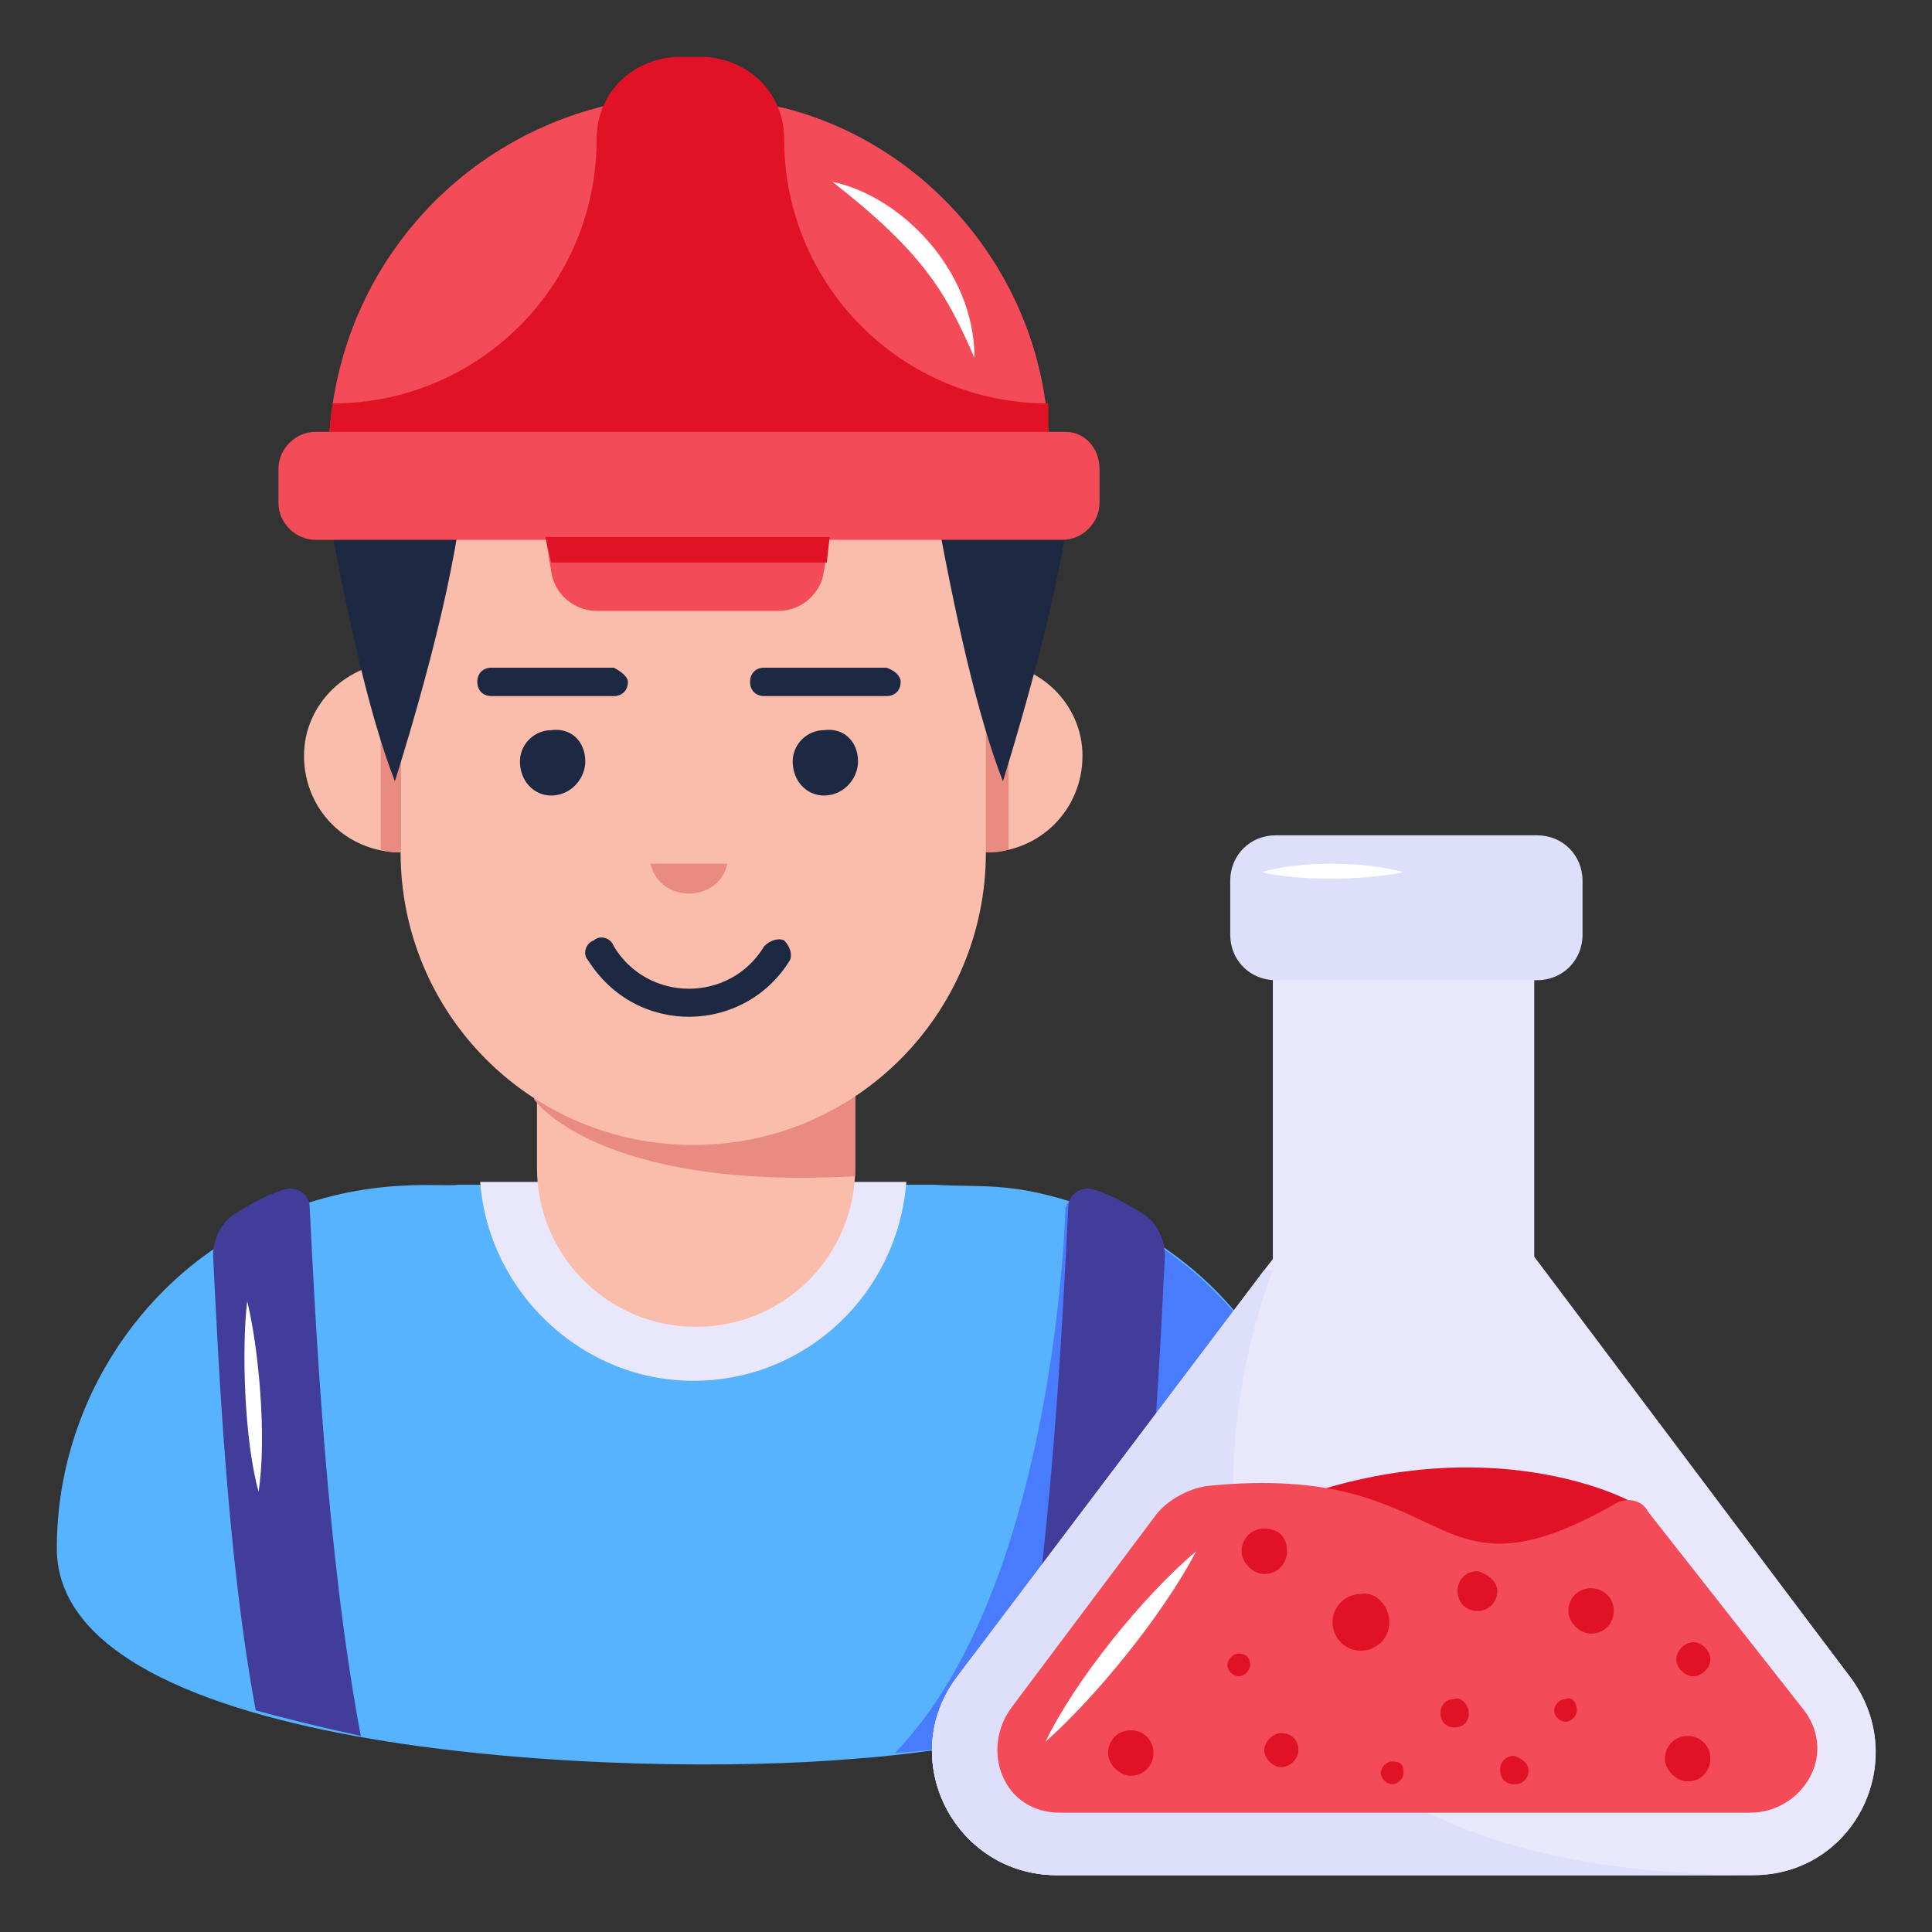
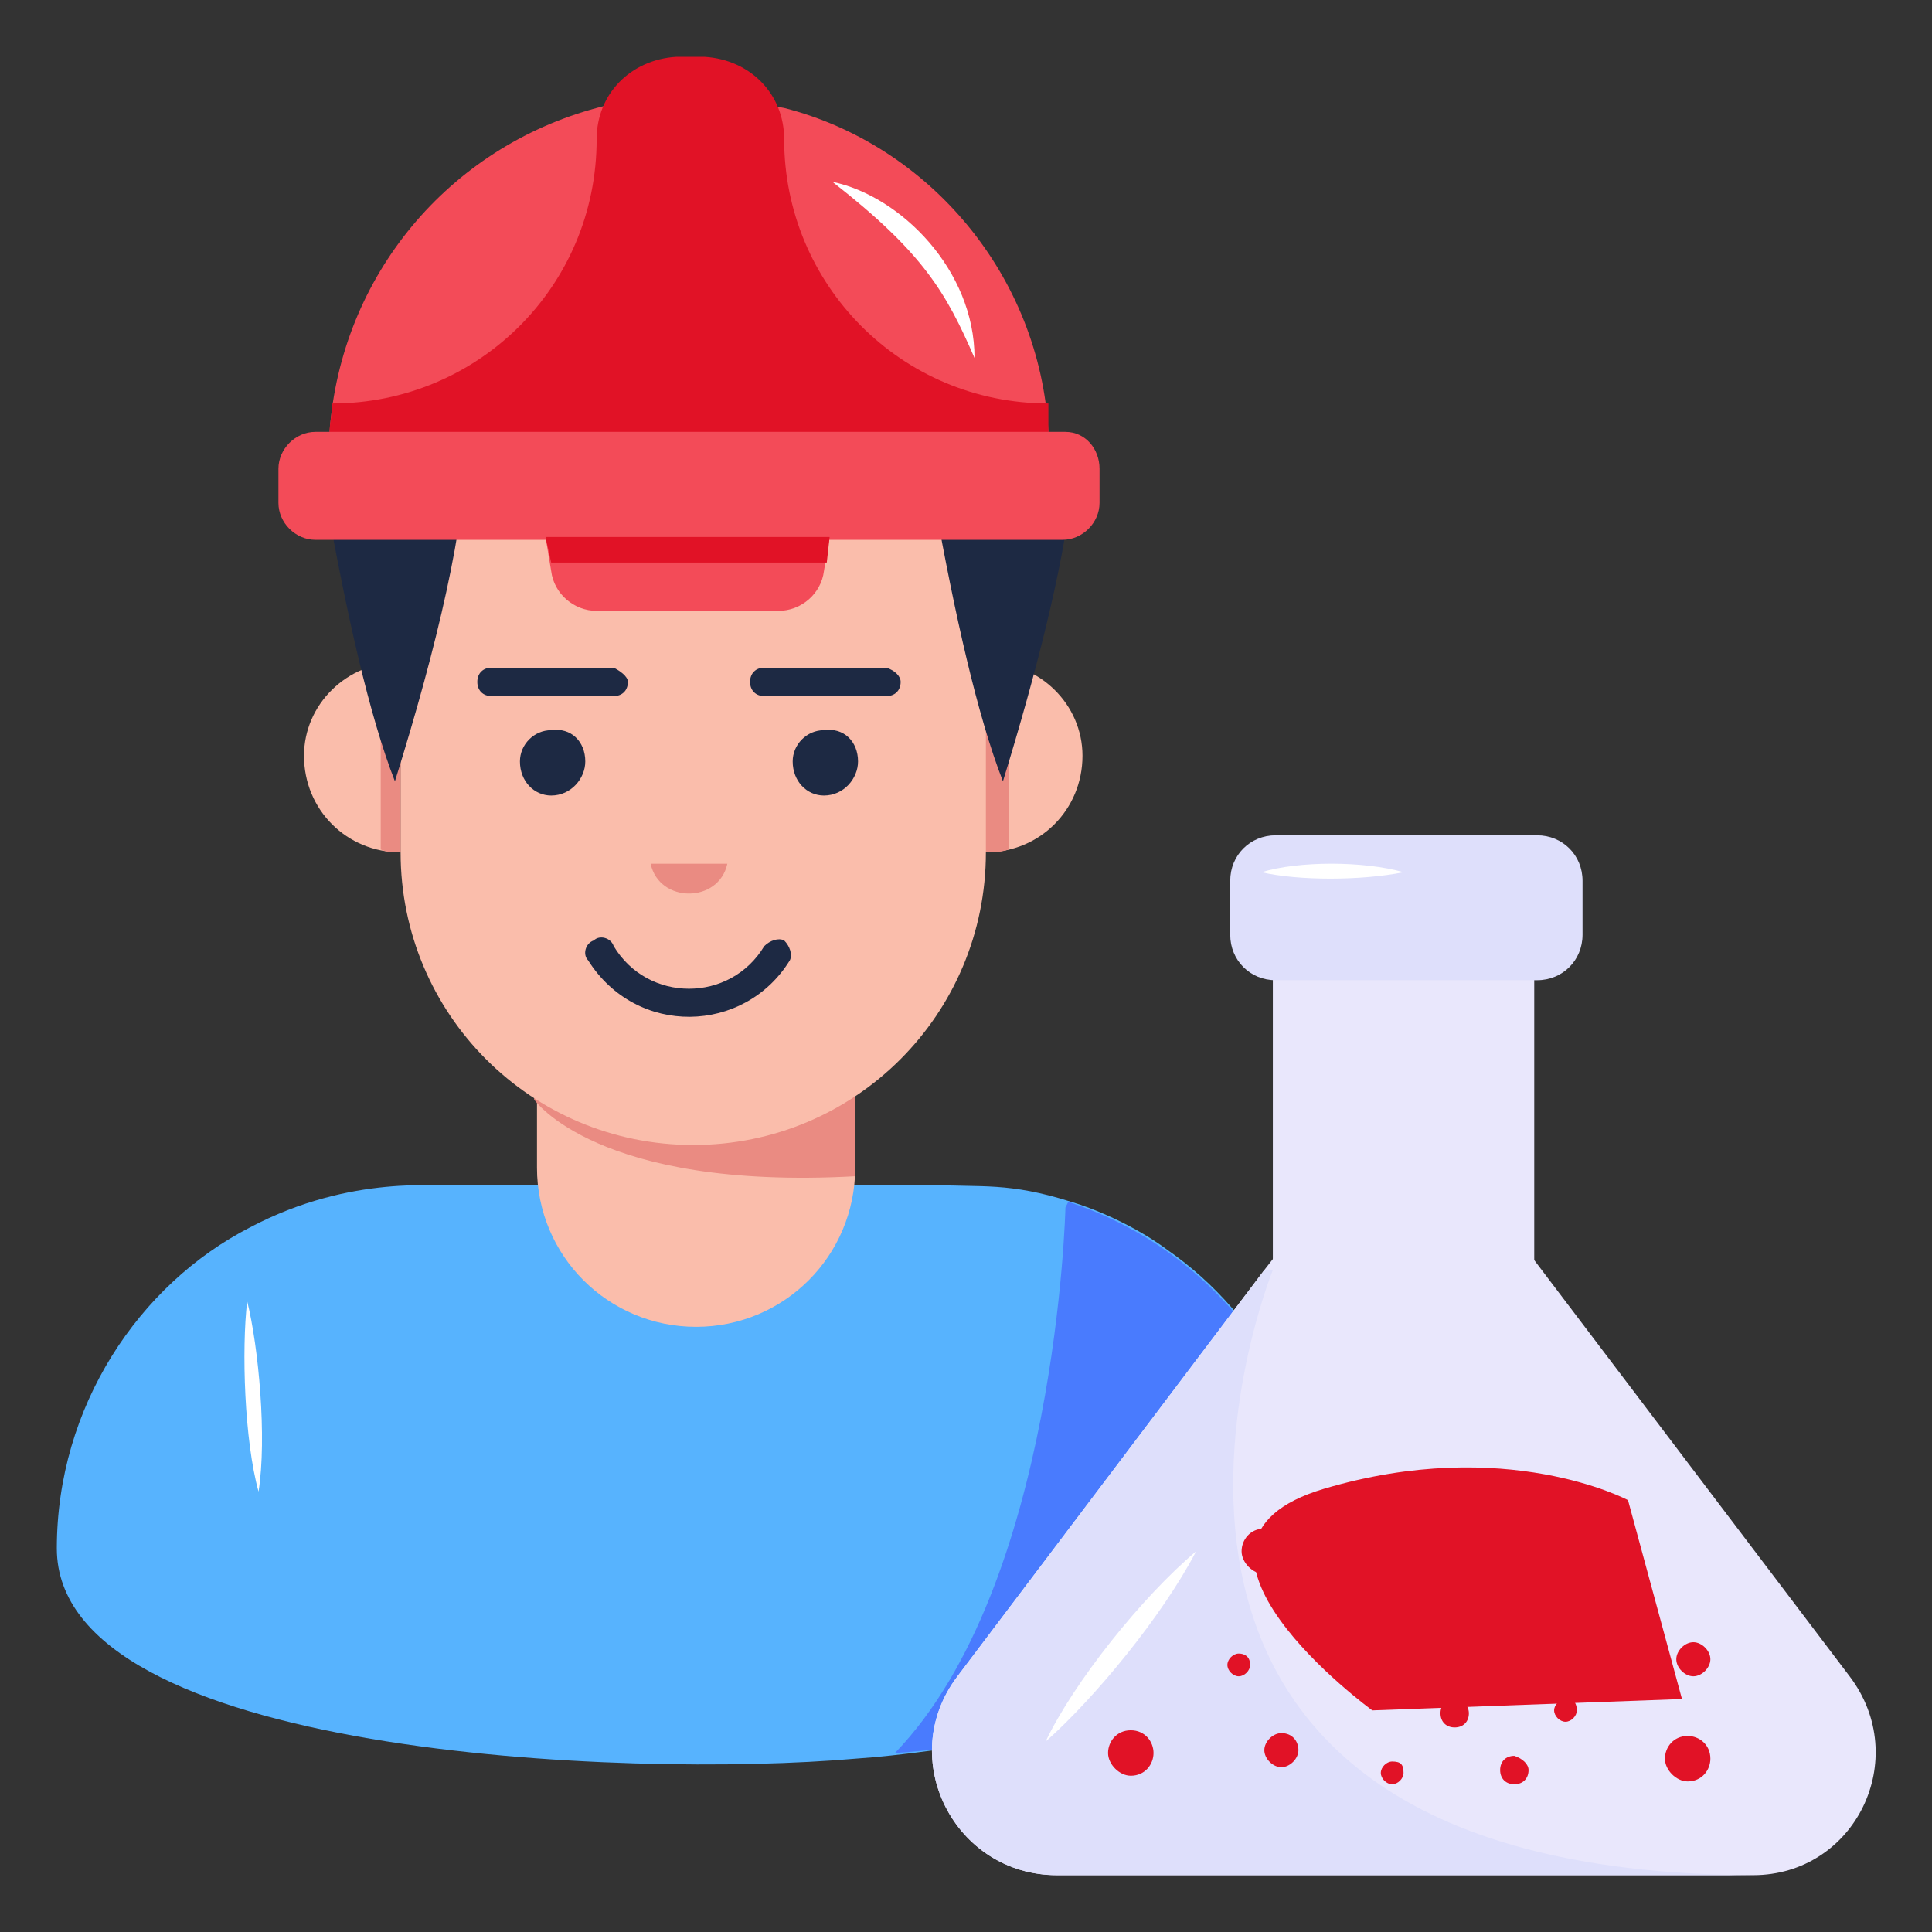
<svg xmlns="http://www.w3.org/2000/svg" version="1.1" width="512" height="512" x="0" y="0" viewBox="0 0 68 68" style="enable-background:new 0 0 512 512" xml:space="preserve">
  <rect x="0" y="0" width="68" height="68" fill="#333333" stroke="none" />
  <g>
    <path fill="#57b3fe" d="M46.5 54.5c0 2.6-2.8 4.5-7 5.7-1.1.3-2.3.6-3.7.9-1.9.4-4.2.7-5.7.8-8 .7-28.1-.1-28.1-7.4 0-5 2.9-9.3 6.8-11.3 3.6-1.9 6.7-1.4 7.3-1.5h16.8c1.6.1 2.6-.1 4.8.6.7.2 2.2.8 3.4 1.7 3.3 2.3 5.4 6.2 5.4 10.5z" data-original="#57b3fe" />
-     <path fill="#e9e7fc" d="M24.4 48.6c4 0 7.2-3.1 7.5-7h-15c.3 3.9 3.6 7 7.5 7z" data-original="#e9e7fc" />
    <path fill="#497bfe" d="M46.5 54.5c0 2.6-2.8 4.5-7 5.7-1.1.3-2.3.6-3.7.9-1.3.3-2.8.5-4.3.6 5.7-5.9 6-19.2 6-19.2l.1-.2c5.2 1.7 8.9 6.5 8.9 12.2z" data-original="#497bfe" />
    <path fill="#fabdab" d="M30.1 36.8v4.3c0 3.1-2.5 5.6-5.6 5.6s-5.6-2.5-5.6-5.6v-4.3z" data-original="#fabdab" />
    <path fill="#ea8b82" d="M30.1 38.1v3.3c-9.1.5-11.3-2.7-11.3-2.7v-.6z" data-original="#ea8b82" />
    <path fill="#fabdab" d="M34.7 17.4V30c0 5.7-4.6 10.3-10.3 10.3S14.1 35.7 14.1 30V17.4zM38.1 26.6c0 1.9-1.5 3.4-3.4 3.4v-6.7c1.9 0 3.4 1.5 3.4 3.3z" data-original="#fabdab" />
    <path fill="#ea8b82" d="M35.5 23.3v6.6c-.3.1-.5.1-.8.1v-6.7z" data-original="#ea8b82" />
    <path fill="#fabdab" d="M10.7 26.6c0 1.9 1.5 3.4 3.4 3.4v-6.7c-1.9 0-3.4 1.5-3.4 3.3z" data-original="#fabdab" />
    <path fill="#ea8b82" d="M13.4 23.3v6.6c.2.1.5.1.7.1v-6.7h-.7zM25.6 30.4c-.3 1.4-2.4 1.4-2.7 0z" data-original="#ea8b82" />
    <g fill="#1d2943">
      <path d="M20.6 26.8c0 .6-.5 1.2-1.2 1.2-.6 0-1.1-.5-1.1-1.2 0-.6.5-1.1 1.1-1.1.7-.1 1.2.4 1.2 1.1zM30.2 26.8c0 .6-.5 1.2-1.2 1.2-.6 0-1.1-.5-1.1-1.2 0-.6.5-1.1 1.1-1.1.7-.1 1.2.4 1.2 1.1zM22.1 24c0 .3-.2.5-.5.5h-4.3c-.3 0-.5-.2-.5-.5s.2-.5.5-.5h4.3c.2.1.5.3.5.5zM31.7 24c0 .3-.2.5-.5.5h-4.3c-.3 0-.5-.2-.5-.5s.2-.5.5-.5h4.3c.3.1.5.3.5.5z" fill="#1d2943" data-original="#1d2943" />
      <path d="M15.1 17.4c4.3 2.4 11.6 2.8 17.8.3.7 3.9 1.5 7.5 2.4 9.8 1.2-3.9 2.1-7.5 2.4-10.1z" fill="#1d2943" data-original="#1d2943" />
      <path d="M11.4 15.7c-.1 1 .1 2 .1 2 .7 3.9 1.5 7.5 2.4 9.8 1.5-4.8 2.5-9.1 2.5-11.8z" fill="#1d2943" data-original="#1d2943" />
    </g>
    <path fill="#f34b58" d="M38.7 16.5v1.2c0 .7-.6 1.3-1.3 1.3H11.1c-.7 0-1.3-.6-1.3-1.3v-1.2c0-.7.6-1.3 1.3-1.3h26.4c.7 0 1.2.6 1.2 1.3zM36.9 15.2H11.6c.4-5.5 4.2-10 9.4-11.4 1.1-.3 2.2-.4 3.3-.4s2.2.2 3.3.4c5.1 1.3 9 5.9 9.3 11.4z" data-original="#f34b58" />
    <path fill="#e11226" d="M36.9 15.2H11.6c0-.3.1-.7.1-1 5.1 0 9.3-4.1 9.3-9.3 0-1.6 1.2-2.8 2.8-2.9h1c1.6.1 2.8 1.3 2.8 2.9 0 5.1 4.1 9.3 9.3 9.3z" data-original="#e11226" />
    <path fill="#f34b58" d="m29.2 18.9-.2 1.2c-.1.8-.8 1.4-1.6 1.4H21c-.8 0-1.5-.6-1.6-1.4l-.2-1.2z" data-original="#f34b58" />
    <path fill="#e11226" d="m29.1 19.8.1-.9h-10l.2.9z" data-original="#e11226" />
    <path fill="#ffffff" d="M29.3 6.4c2.4.5 5 3.1 5 6.2-1-2.3-1.8-3.7-5-6.2z" data-original="#ffffff" />
-     <path fill="#423d9b" d="M40.2 42.7c.5.3.8.9.8 1.5-.2 4-.5 10.6-1.5 16-1.1.3-2.3.6-3.7.9 1.2-6.3 1.6-14.6 1.8-18.6 0-.5.5-.8 1-.6.6.2 1.1.5 1.6.8zM8.3 42.7c-.5.3-.8.9-.8 1.5.2 4 .5 10.6 1.5 16 1.1.3 2.3.6 3.7.9-1.2-6.3-1.6-14.6-1.8-18.6 0-.5-.5-.8-1-.6-.6.2-1.1.5-1.6.8z" data-original="#423d9b" />
    <path fill="#1d2943" d="M20.7 33.8c-.2-.2-.1-.6.2-.7.2-.2.6-.1.7.2 1.2 2 4.1 2 5.3 0 .2-.2.5-.3.7-.2.2.2.3.5.2.7-1.6 2.6-5.4 2.7-7.1 0z" data-original="#1d2943" />
    <path fill="#ffffff" d="M8.7 45.8c.4 1.6.7 4.8.4 6.7-.5-1.8-.6-5-.4-6.7z" data-original="#ffffff" />
-     <path fill="#e9e7fc" d="M61.7 66H37.2c-3.6 0-5.7-4.1-3.5-7L46 42.9c1.7-2.3 5.2-2.3 7 0L65.1 59c2.2 2.9.2 7-3.4 7z" data-original="#e9e7fc" />
    <path fill="#e9e7fc" d="M61.7 66H37.2c-3.6 0-5.7-4.1-3.5-7l10.8-14.3 1.4-1.8c1.7-2.3 5.2-2.3 7 0L65.1 59c2.2 2.9.2 7-3.4 7z" data-original="#e9e7fc" />
    <path fill="#dedffb" d="M61.7 66H37.2c-3.6 0-5.7-4.1-3.5-7l10.8-14.3h.3S36.2 65.9 61.7 66z" data-original="#dedffb" />
    <path fill="#e9e7fc" d="M44.8 31.9H54v25.6h-9.2z" data-original="#e9e7fc" />
    <path fill="#e11226" d="M57.3 52.8s-4.3-2.3-10.7-.4 1.7 7.8 1.7 7.8l10.9-.4z" data-original="#e11226" />
    <path fill="#dedffb" d="M55.7 31v1.9c0 .9-.7 1.6-1.6 1.6h-9.2c-.9 0-1.6-.7-1.6-1.6V31c0-.9.7-1.6 1.6-1.6h9.2c.9 0 1.6.7 1.6 1.6z" data-original="#dedffb" />
    <path fill="#ffffff" d="M49.4 30.7c-1.5.3-3.7.3-5 0 1.3-.4 3.6-.4 5 0z" data-original="#ffffff" />
-     <path fill="#f34b58" d="M56.9 52.9c-6.8 3.9-5.5-1.5-14.4-.6-.7.1-1.4.5-1.8 1l-5.1 6.8c-1.1 1.5-.3 3.7 1.7 3.7h24.3c1.8 0 3.1-2 1.9-3.6l-5.5-7c-.2-.4-.7-.5-1.1-.3z" data-original="#f34b58" />
    <path fill="#ffffff" d="M42.1 54.6c-1.9 1.6-4.3 4.6-5.3 6.7 1.7-1.5 4.1-4.4 5.3-6.7z" data-original="#ffffff" />
    <g fill="#e11226">
      <path d="M45.3 54.6c0 .4-.3.8-.8.8-.4 0-.8-.4-.8-.8s.3-.8.8-.8.8.3.8.8zM56.8 56.7c0 .4-.3.8-.8.8-.4 0-.8-.4-.8-.8s.3-.8.8-.8c.4 0 .8.3.8.8zM60.2 61.9c0 .4-.3.8-.8.8-.4 0-.8-.4-.8-.8s.3-.8.8-.8c.4 0 .8.3.8.8zM40.6 61.7c0 .4-.3.8-.8.8-.4 0-.8-.4-.8-.8s.3-.8.8-.8.8.4.8.8zM45.7 61.6c0 .3-.3.6-.6.6s-.6-.3-.6-.6.3-.6.6-.6c.4 0 .6.3.6.6zM60.2 58.4c0 .3-.3.6-.6.6s-.6-.3-.6-.6.3-.6.6-.6.6.3.6.6zM44 58.6c0 .2-.2.4-.4.4s-.4-.2-.4-.4.2-.4.4-.4.4.1.4.4zM51.7 60.3c0 .3-.2.5-.5.5s-.5-.2-.5-.5.2-.5.5-.5c.2-.1.5.2.5.5zM52.7 56c0 .4-.3.7-.7.7s-.7-.3-.7-.7.3-.7.7-.7c.4.1.7.4.7.7zM55.5 60.2c0 .2-.2.4-.4.4s-.4-.2-.4-.4.2-.4.4-.4c.2-.1.4.1.4.4zM48.9 57.1c0 .6-.5 1-1 1-.6 0-1-.5-1-1 0-.6.5-1 1-1 .5-.1 1 .4 1 1zM49.4 62.4c0 .2-.2.4-.4.4s-.4-.2-.4-.4.2-.4.4-.4c.3 0 .4.1.4.4zM53.8 62.3c0 .3-.2.5-.5.5s-.5-.2-.5-.5.2-.5.5-.5c.3.1.5.3.5.5z" fill="#e11226" data-original="#e11226" />
    </g>
  </g>
</svg>